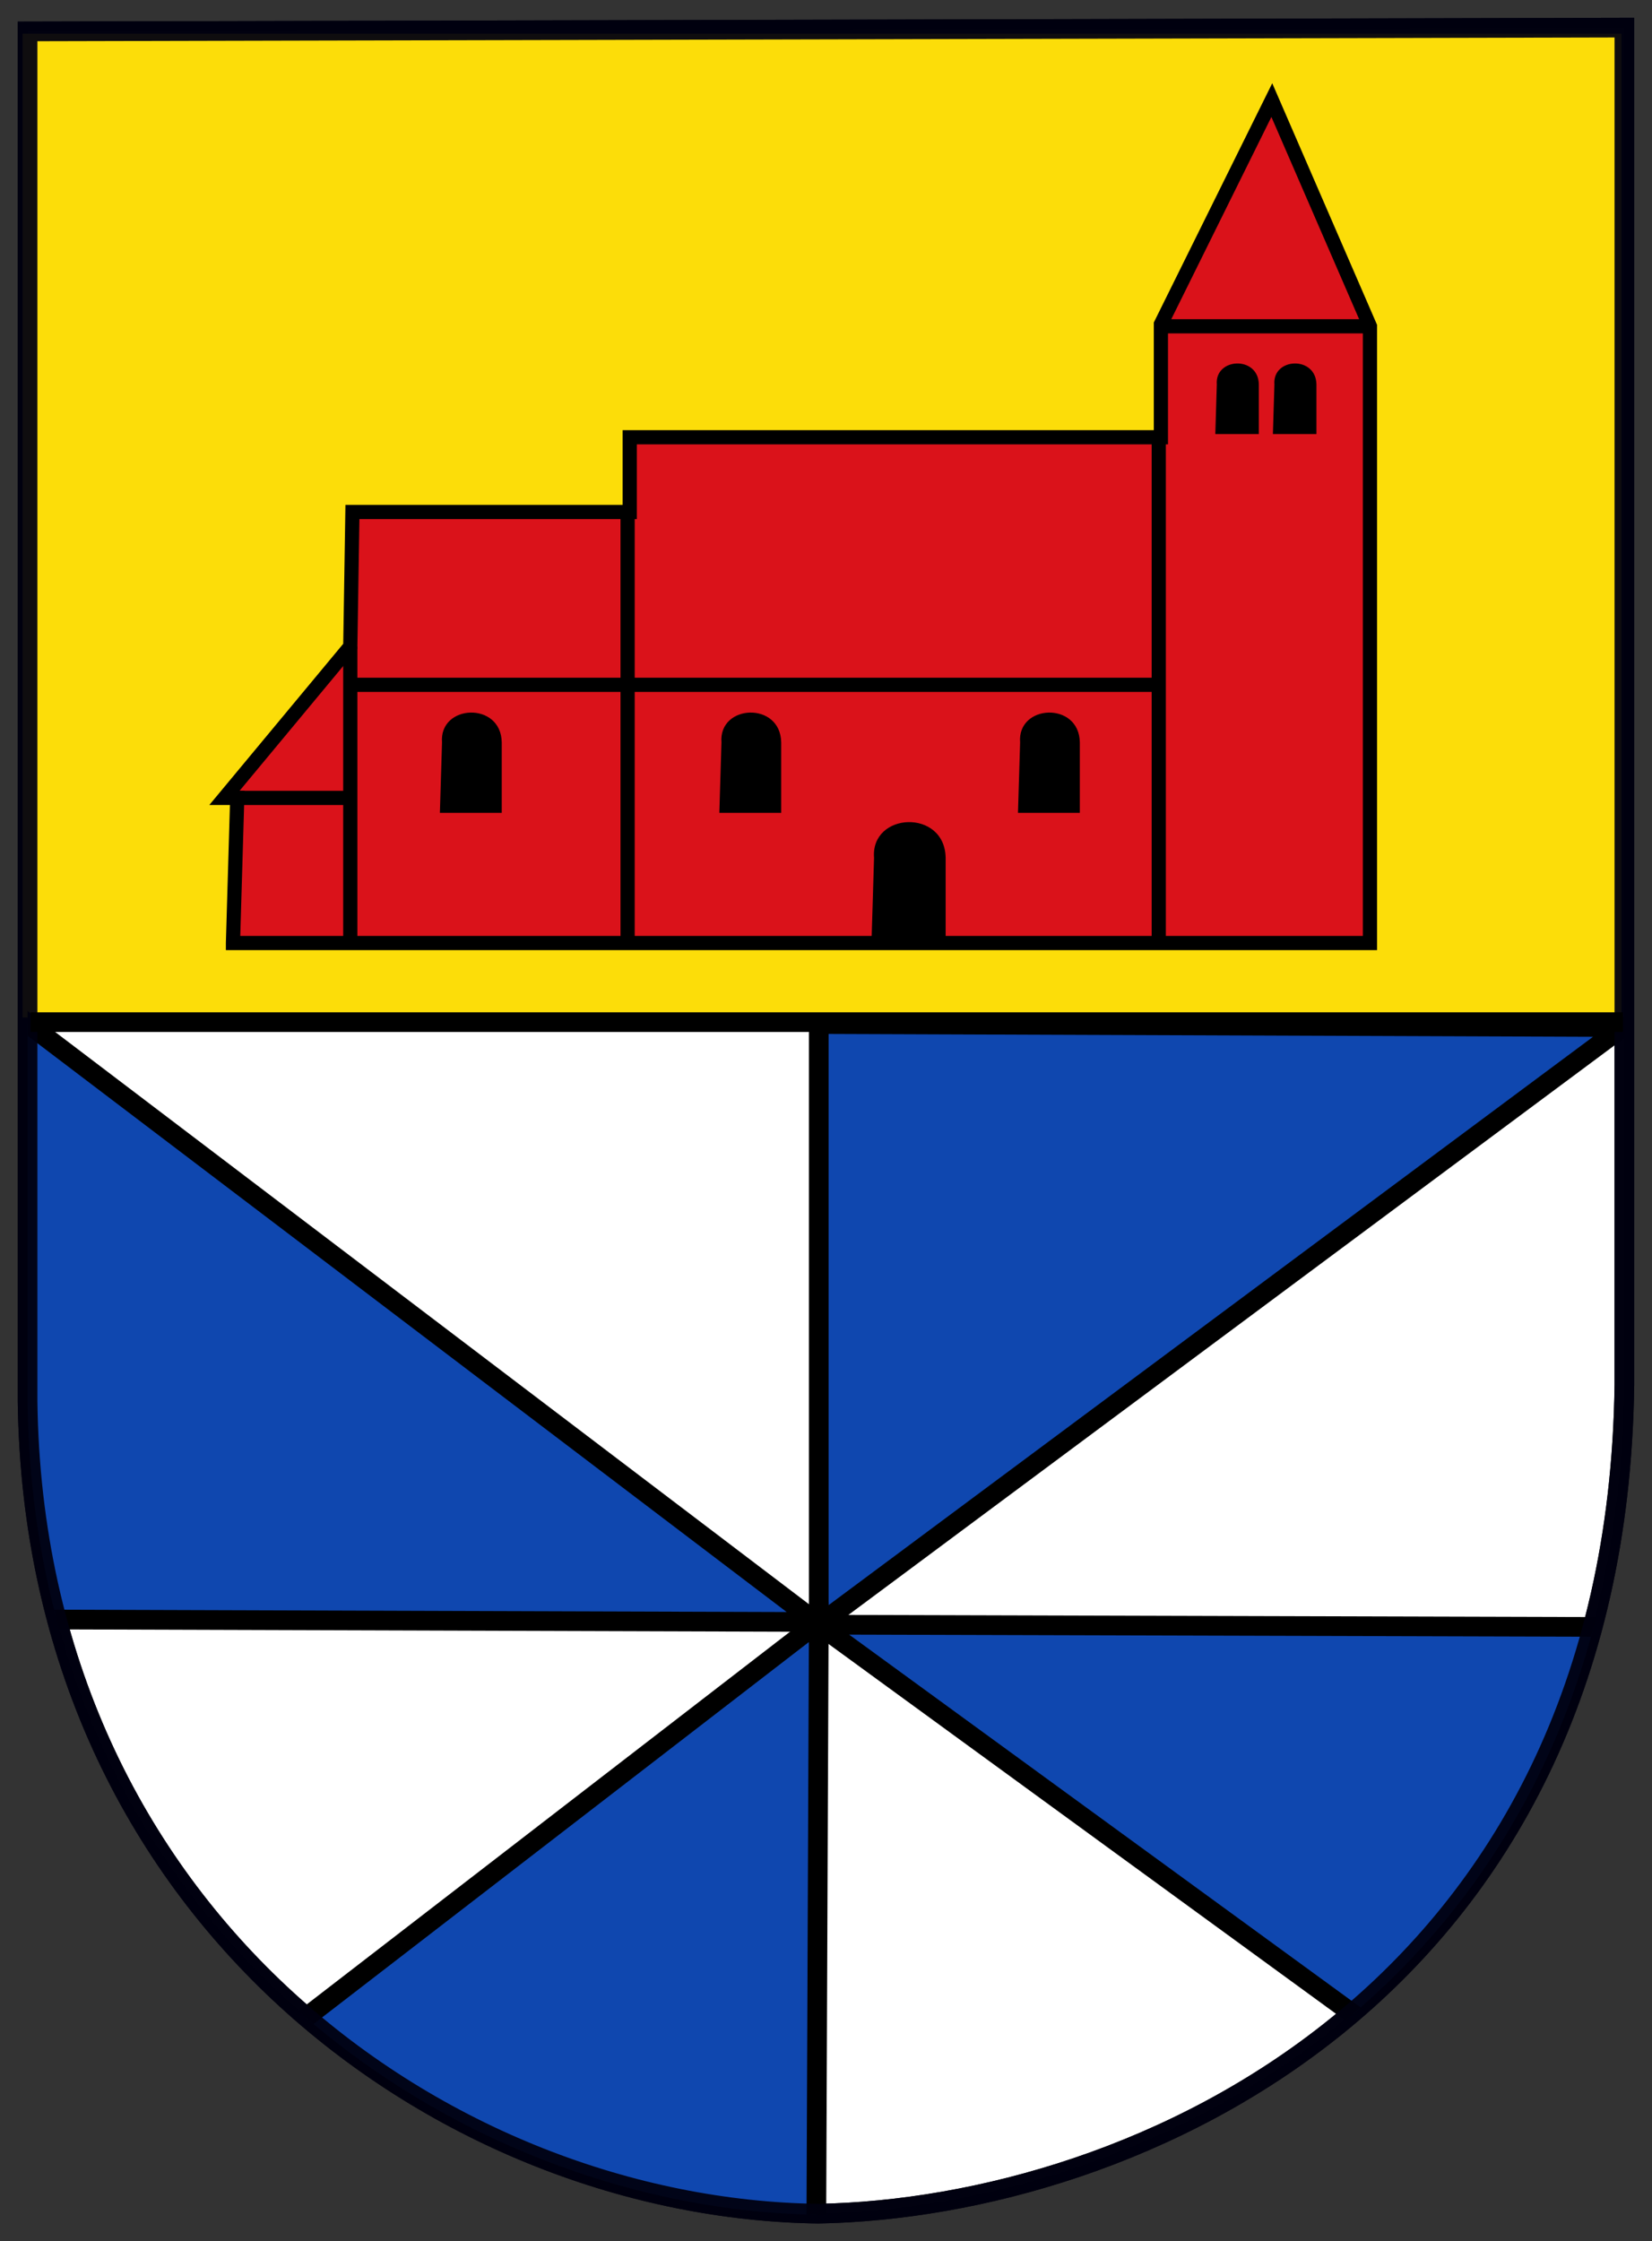
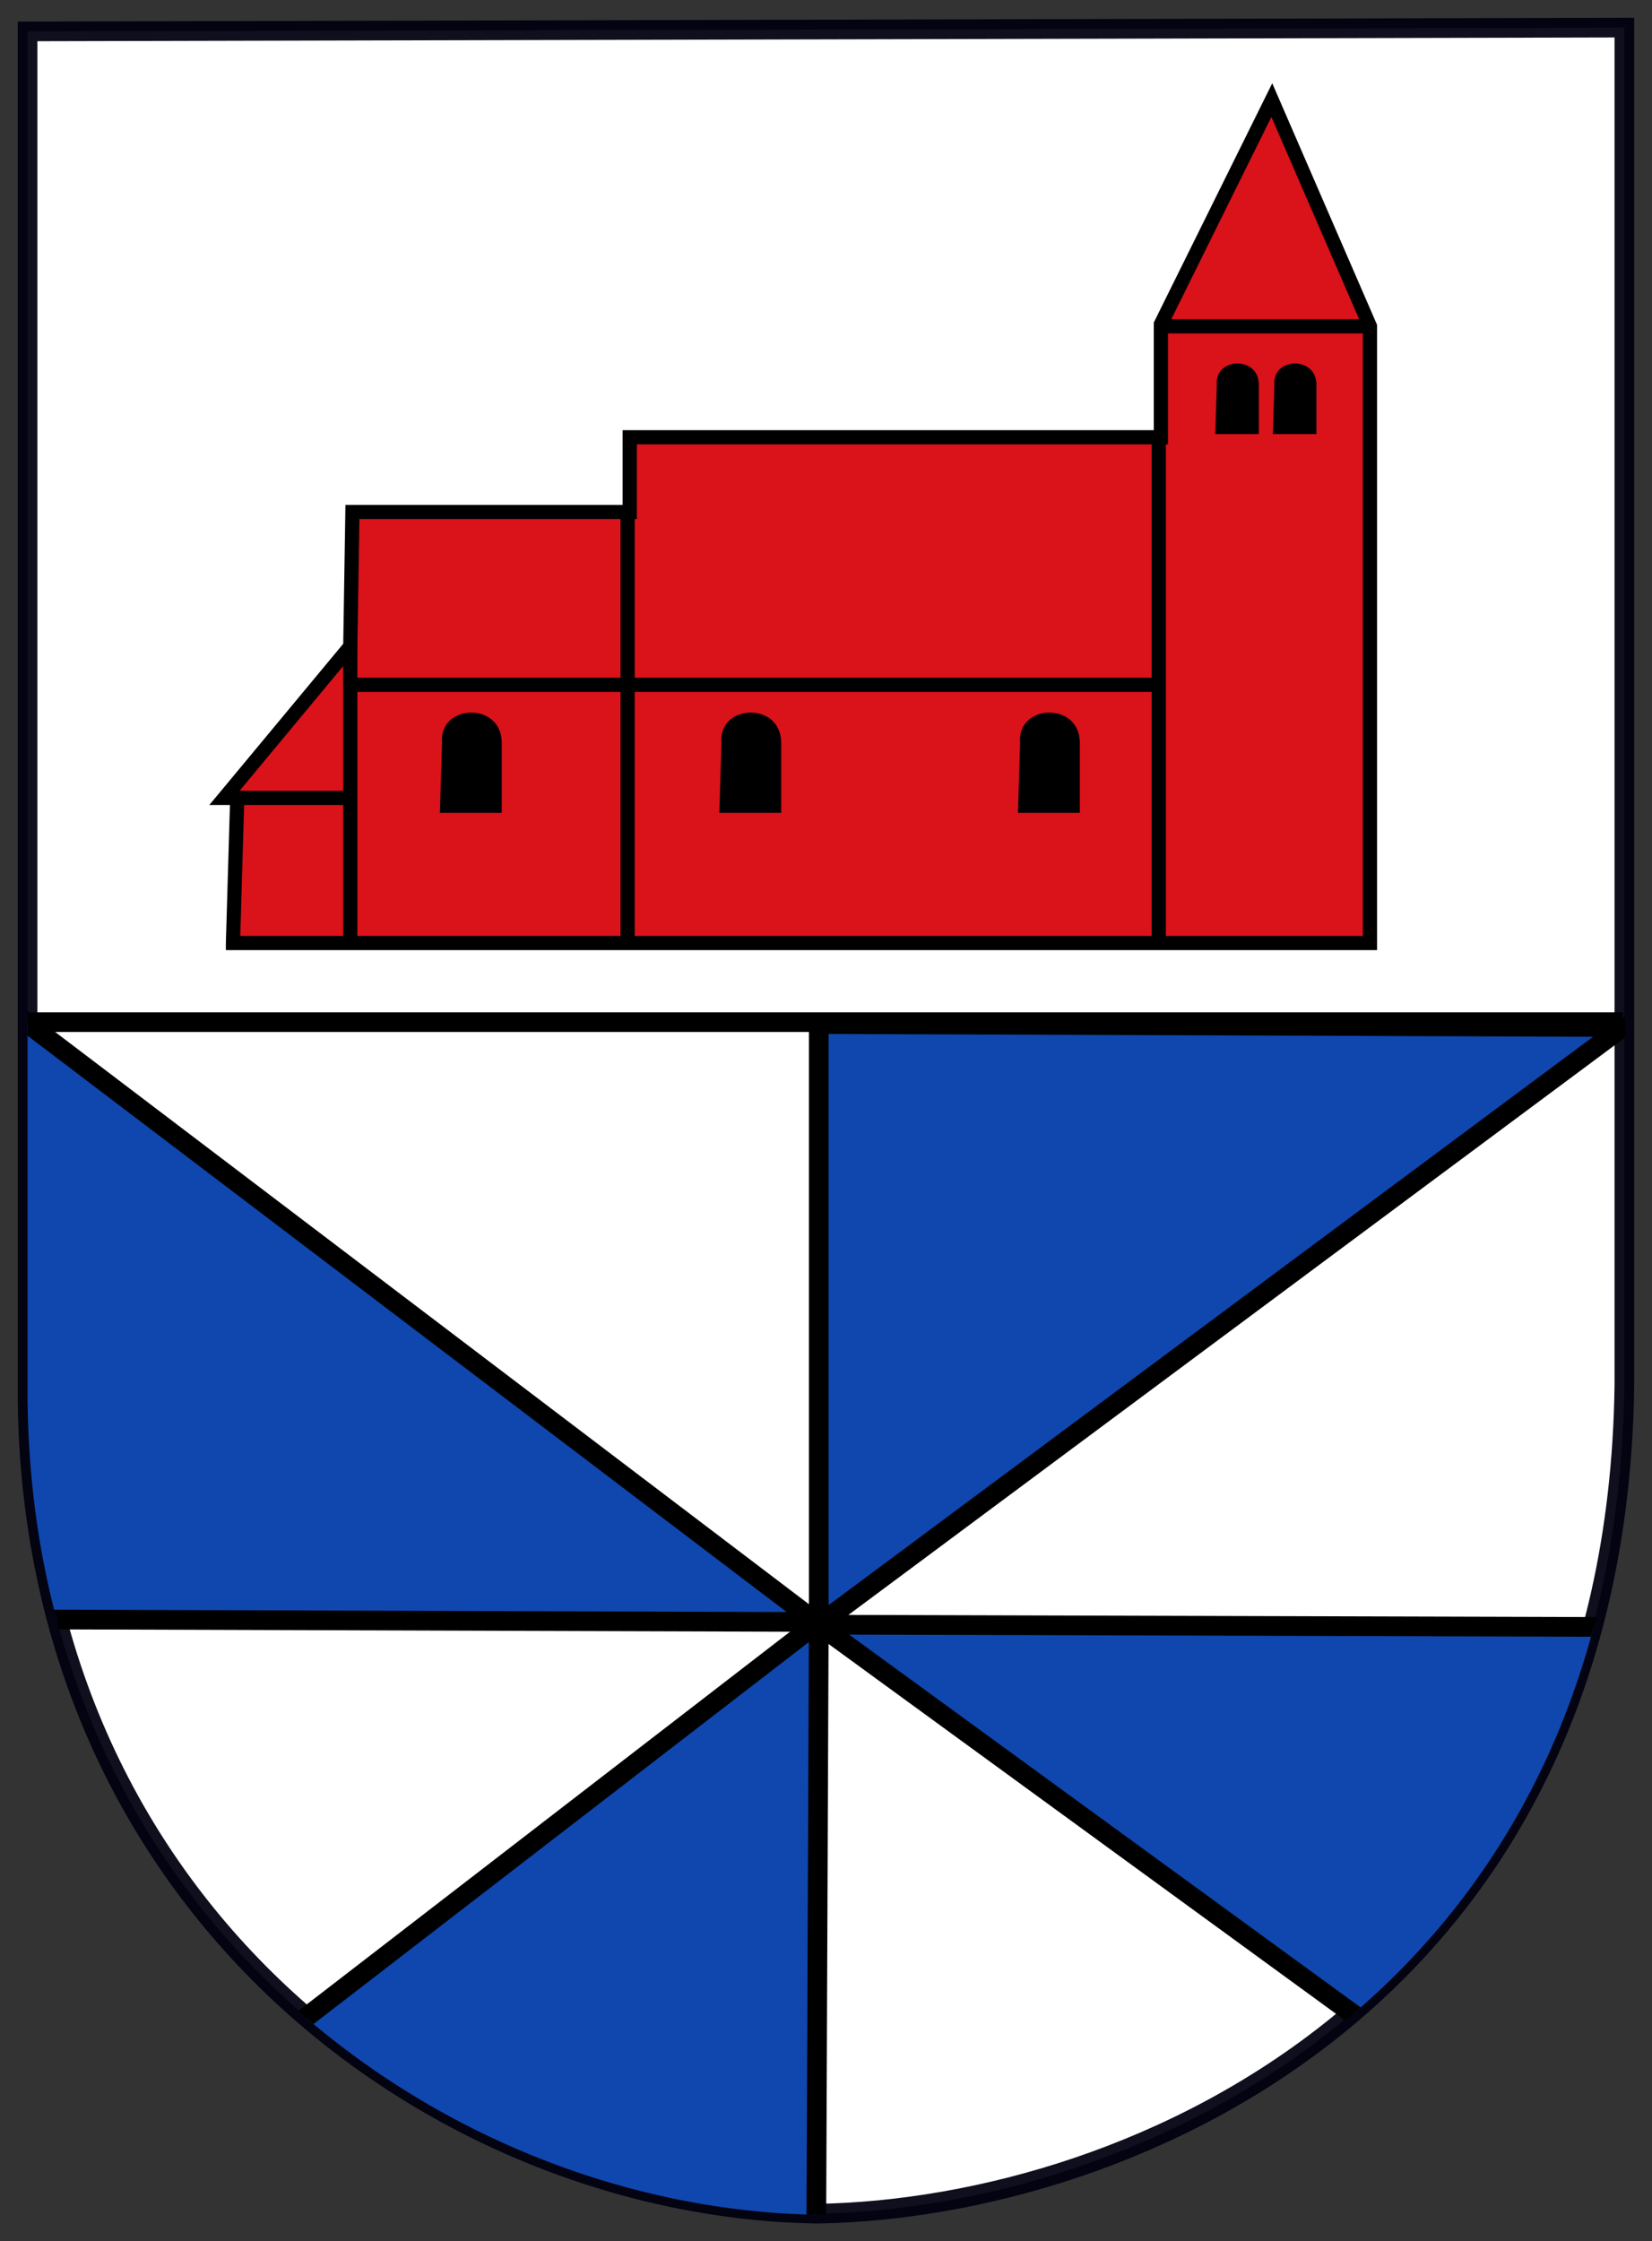
<svg xmlns="http://www.w3.org/2000/svg" xmlns:ns1="http://sodipodi.sourceforge.net/DTD/sodipodi-0.dtd" xmlns:ns2="http://www.inkscape.org/namespaces/inkscape" width="465" height="630.625" id="svg1901" ns1:version="0.32" ns2:version="0.48.4 r9939" ns1:docname="Coat_of_arms_of_Neuenkirchen,_Diepholz.svg" ns1:modified="true" version="1.0">
  <rect width="100%" height="100%" fill="#333333" stroke="none" />
  <defs id="defs1903">
    <clipPath id="clipPath2317">
      <path d="m 497.309,11.292 0,413.969 C 494.93,610.957 348.188,676.238 251.387,678.014 138.214,676.536 12.112,587.777 10.107,430.211 l 0,-417.762 487.202,-1.157 z" style="color:#000000;fill:none;stroke:#ff0000;stroke-width:2;stroke-linecap:butt;stroke-linejoin:miter;stroke-miterlimit:4;stroke-opacity:1;stroke-dashoffset:0;marker:none;visibility:visible;display:inline;overflow:visible;enable-background:accumulate" id="path2319" ns2:connector-curvature="0" />
    </clipPath>
    <clipPath id="clipPath2321">
      <path d="m 497.309,11.292 0,413.969 C 494.93,610.957 348.188,676.238 251.387,678.014 138.214,676.536 12.112,587.777 10.107,430.211 l 0,-417.762 487.202,-1.157 z" style="color:#000000;fill:none;stroke:#ff0000;stroke-width:2;stroke-linecap:butt;stroke-linejoin:miter;stroke-miterlimit:4;stroke-opacity:1;stroke-dashoffset:0;marker:none;visibility:visible;display:inline;overflow:visible;enable-background:accumulate" id="path2323" ns2:connector-curvature="0" />
    </clipPath>
    <clipPath id="clipPath2325">
      <path d="m 497.309,11.292 0,413.969 C 494.93,610.957 348.188,676.238 251.387,678.014 138.214,676.536 12.112,587.777 10.107,430.211 l 0,-417.762 487.202,-1.157 z" style="color:#000000;fill:none;stroke:#ff0000;stroke-width:2;stroke-linecap:butt;stroke-linejoin:miter;stroke-miterlimit:4;stroke-opacity:1;stroke-dashoffset:0;marker:none;visibility:visible;display:inline;overflow:visible;enable-background:accumulate" id="path2327" ns2:connector-curvature="0" />
    </clipPath>
    <clipPath id="clipPath2329">
      <path d="m 497.309,11.292 0,413.969 C 494.93,610.957 348.188,676.238 251.387,678.014 138.214,676.536 12.112,587.777 10.107,430.211 l 0,-417.762 487.202,-1.157 z" style="color:#000000;fill:none;stroke:#ff0000;stroke-width:2;stroke-linecap:butt;stroke-linejoin:miter;stroke-miterlimit:4;stroke-opacity:1;stroke-dashoffset:0;marker:none;visibility:visible;display:inline;overflow:visible;enable-background:accumulate" id="path2331" ns2:connector-curvature="0" />
    </clipPath>
  </defs>
  <ns1:namedview id="base" pagecolor="#ffffff" bordercolor="#666666" borderopacity="1.0" ns2:pageopacity="0.0" ns2:pageshadow="2" ns2:zoom="0.58810116" ns2:cx="146.67731" ns2:cy="231.44611" ns2:document-units="px" ns2:current-layer="layer1" gridtolerance="10000" ns2:window-width="1016" ns2:window-height="745" ns2:window-x="3" ns2:window-y="1" width="482px" height="642px" showgrid="false" fit-margin-top="5" fit-margin-bottom="5" fit-margin-right="5" fit-margin-left="5" ns2:window-maximized="0" />
  <g ns2:label="Taso 1" ns2:groupmode="layer" id="layer1" transform="translate(-6.406,-5.562)">
    <path id="path2315" style="color:#000000;fill:#ffffff;fill-opacity:1;fill-rule:nonzero;stroke:#00000f;stroke-width:5.535;stroke-linecap:butt;stroke-linejoin:miter;stroke-miterlimit:4;stroke-opacity:0.941;stroke-dasharray:none;stroke-dashoffset:0;marker:none;visibility:visible;display:inline;overflow:visible;enable-background:accumulate" d="m 463.63,13.33 0,381.904 C 461.435,566.546 326.059,626.771 236.756,628.41 132.349,627.047 16.015,545.162 14.165,399.801 l 0,-385.404 449.465,-1.067 z" ns2:connector-curvature="0" />
-     <rect style="fill:#fcdd09;fill-opacity:1;fill-rule:evenodd;stroke:none" id="rect4356" width="450.048" height="276.822" x="12.751" y="15.035" />
    <path id="path2235" clip-path="url(#clipPath2329)" style="color:#000000;fill:#0f47af;fill-opacity:1;fill-rule:nonzero;stroke:#000000;stroke-width:6;stroke-linecap:butt;stroke-linejoin:miter;stroke-miterlimit:4;stroke-opacity:1;stroke-dasharray:none;stroke-dashoffset:0;marker:none;visibility:visible;display:inline;overflow:visible;enable-background:accumulate" d="m 251.392,498.138 0,-183.091 245.132,0.913 -245.132,182.177 z" transform="matrix(0.923,0,0,0.923,4.841,2.913)" ns2:connector-curvature="0" />
    <path id="path2237" clip-path="url(#clipPath2325)" style="color:#000000;fill:#0f47af;fill-opacity:1;fill-rule:nonzero;stroke:#000000;stroke-width:6;stroke-linecap:butt;stroke-linejoin:miter;stroke-miterlimit:4;stroke-opacity:1;stroke-dasharray:none;stroke-dashoffset:0;marker:none;visibility:visible;display:inline;overflow:visible;enable-background:accumulate" d="M 251.392,497.309 52.27,650.799 250.562,698.92 251.392,497.309 z" transform="matrix(0.923,0,0,0.923,4.841,2.913)" ns2:connector-curvature="0" />
    <path id="path2239" clip-path="url(#clipPath2321)" style="color:#000000;fill:#0f47af;fill-opacity:1;fill-rule:nonzero;stroke:#000000;stroke-width:6;stroke-linecap:butt;stroke-linejoin:miter;stroke-miterlimit:4;stroke-opacity:1;stroke-dasharray:none;stroke-dashoffset:0;marker:none;visibility:visible;display:inline;overflow:visible;enable-background:accumulate" d="M 250.562,497.309 -7.467,301.505 -8.297,496.479 250.562,497.309 z" transform="matrix(0.923,0,0,0.923,4.841,2.913)" ns2:connector-curvature="0" />
    <path id="path2243" clip-path="url(#clipPath2317)" style="color:#000000;fill:#0f47af;fill-opacity:1;fill-rule:nonzero;stroke:#000000;stroke-width:6;stroke-linecap:butt;stroke-linejoin:miter;stroke-miterlimit:4;stroke-opacity:1;stroke-dasharray:none;stroke-dashoffset:0;marker:none;visibility:visible;display:inline;overflow:visible;enable-background:accumulate" d="M 251.392,498.138 542.608,498.968 434.75,631.716 251.392,498.138 z" transform="matrix(0.923,0,0,0.923,4.841,2.913)" ns2:connector-curvature="0" />
-     <path id="path3335" style="color:#000000;fill:none;stroke:#00000f;stroke-width:5.535;stroke-linecap:butt;stroke-linejoin:miter;stroke-miterlimit:4;stroke-opacity:0.941;stroke-dasharray:none;stroke-dashoffset:0;marker:none;visibility:visible;display:inline;overflow:visible;enable-background:accumulate" d="m 463.63,13.33 0,381.904 C 461.435,566.546 326.059,626.771 236.756,628.41 132.349,627.047 16.015,545.162 14.165,399.801 l 0,-385.404 449.465,-1.067 z" ns2:connector-curvature="0" />
    <path id="path4309" style="color:#000000;fill:none;stroke:#000000;stroke-width:5.535;stroke-linecap:butt;stroke-linejoin:miter;stroke-miterlimit:4;stroke-opacity:1;stroke-dasharray:none;stroke-dashoffset:0;marker:none;visibility:visible;display:inline;overflow:visible;enable-background:accumulate" d="m 463.222,293.16 -448.204,0" ns2:connector-curvature="0" />
    <path style="color:#000000;fill:#da121a;fill-opacity:1;fill-rule:nonzero;stroke:#000000;stroke-width:3.995;stroke-linecap:butt;stroke-linejoin:miter;stroke-miterlimit:4;stroke-opacity:1;stroke-dasharray:none;stroke-dashoffset:0;marker:none;visibility:visible;display:inline;overflow:visible;enable-background:accumulate" d="m 71.981,270.898 320.033,0 0,-173.527 -27.62,-63.646 -31.223,63.046 0,31.823 -149.509,0 0,21.015 -78.057,0 -0.6,37.828 -35.426,42.631 3.603,0 -1.201,40.83 z" id="path4330" ns2:connector-curvature="0" />
    <path style="color:#000000;fill:none;stroke:#000000;stroke-width:3.995;stroke-linecap:butt;stroke-linejoin:miter;stroke-miterlimit:4;stroke-opacity:1;stroke-dasharray:none;stroke-dashoffset:0;marker:none;visibility:visible;display:inline;overflow:visible;enable-background:accumulate" d="m 333.172,97.371 58.843,0" id="path4332" ns2:connector-curvature="0" />
    <path style="color:#000000;fill:none;stroke:#000000;stroke-width:3.995;stroke-linecap:butt;stroke-linejoin:miter;stroke-miterlimit:4;stroke-opacity:1;stroke-dasharray:none;stroke-dashoffset:0;marker:none;visibility:visible;display:inline;overflow:visible;enable-background:accumulate" d="m 105.005,187.437 0,82.86" id="path4334" ns2:connector-curvature="0" />
    <path style="color:#000000;fill:none;stroke:#000000;stroke-width:3.995;stroke-linecap:butt;stroke-linejoin:miter;stroke-miterlimit:4;stroke-opacity:1;stroke-dasharray:none;stroke-dashoffset:0;marker:none;visibility:visible;display:inline;overflow:visible;enable-background:accumulate" d="m 105.005,198.245 226.966,0" id="path4336" ns2:connector-curvature="0" />
    <path style="color:#000000;fill:none;stroke:#000000;stroke-width:3.995;stroke-linecap:butt;stroke-linejoin:miter;stroke-miterlimit:4;stroke-opacity:1;stroke-dasharray:none;stroke-dashoffset:0;marker:none;visibility:visible;display:inline;overflow:visible;enable-background:accumulate" d="m 332.571,128.594 0,141.703 0,0" id="path4338" ns2:connector-curvature="0" />
    <path style="color:#000000;fill:none;stroke:#000000;stroke-width:3.995;stroke-linecap:butt;stroke-linejoin:miter;stroke-miterlimit:4;stroke-opacity:1;stroke-dasharray:none;stroke-dashoffset:0;marker:none;visibility:visible;display:inline;overflow:visible;enable-background:accumulate" d="m 183.062,149.009 0,121.889" id="path4340" ns2:connector-curvature="0" />
    <path style="color:#000000;fill:none;stroke:#000000;stroke-width:3.995;stroke-linecap:butt;stroke-linejoin:miter;stroke-miterlimit:4;stroke-opacity:1;stroke-dasharray:none;stroke-dashoffset:0;marker:none;visibility:visible;display:inline;overflow:visible;enable-background:accumulate" d="m 72.582,230.068 31.823,0" id="path4342" ns2:connector-curvature="0" />
    <path style="color:#000000;fill:#000000;fill-opacity:1;fill-rule:nonzero;stroke:none;stroke-width:2;marker:none;visibility:visible;display:inline;overflow:visible;enable-background:accumulate" d="m 130.224,234.271 17.413,0 0,-19.814 c -0.167,-11.621 -17.679,-10.776 -16.812,0 l -0.6,19.814 z" id="path4344" ns1:nodetypes="ccccc" ns2:connector-curvature="0" />
    <path ns1:nodetypes="ccccc" id="path4346" d="m 208.881,234.271 17.413,0 0,-19.814 c -0.167,-11.621 -17.679,-10.776 -16.812,0 l -0.6,19.814 z" style="color:#000000;fill:#000000;fill-opacity:1;fill-rule:nonzero;stroke:none;stroke-width:2;marker:none;visibility:visible;display:inline;overflow:visible;enable-background:accumulate" ns2:connector-curvature="0" />
    <path style="color:#000000;fill:#000000;fill-opacity:1;fill-rule:nonzero;stroke:none;stroke-width:2;marker:none;visibility:visible;display:inline;overflow:visible;enable-background:accumulate" d="m 292.942,234.271 17.413,0 0,-19.814 c -0.167,-11.621 -17.679,-10.776 -16.812,0 l -0.6,19.814 z" id="path4348" ns1:nodetypes="ccccc" ns2:connector-curvature="0" />
-     <path ns1:nodetypes="ccccc" id="path4350" d="m 251.711,270.699 20.873,0 0,-23.752 c -0.201,-13.931 -21.193,-12.918 -20.153,0 l -0.72,23.752 z" style="color:#000000;fill:#000000;fill-opacity:1;fill-rule:nonzero;stroke:none;stroke-width:2.397;marker:none;visibility:visible;display:inline;overflow:visible;enable-background:accumulate" ns2:connector-curvature="0" />
    <path style="color:#000000;fill:#000000;fill-opacity:1;fill-rule:nonzero;stroke:none;stroke-width:1.408;marker:none;visibility:visible;display:inline;overflow:visible;enable-background:accumulate" d="m 348.487,127.689 12.255,0 0,-13.945 c -0.118,-8.179 -12.442,-7.584 -11.832,0 l -0.423,13.945 z" id="path4352" ns1:nodetypes="ccccc" ns2:connector-curvature="0" />
    <path ns1:nodetypes="ccccc" id="path4354" d="m 364.699,127.689 12.255,0 0,-13.945 c -0.118,-8.179 -12.442,-7.584 -11.832,0 l -0.423,13.945 z" style="color:#000000;fill:#000000;fill-opacity:1;fill-rule:nonzero;stroke:none;stroke-width:1.408;marker:none;visibility:visible;display:inline;overflow:visible;enable-background:accumulate" ns2:connector-curvature="0" />
  </g>
</svg>